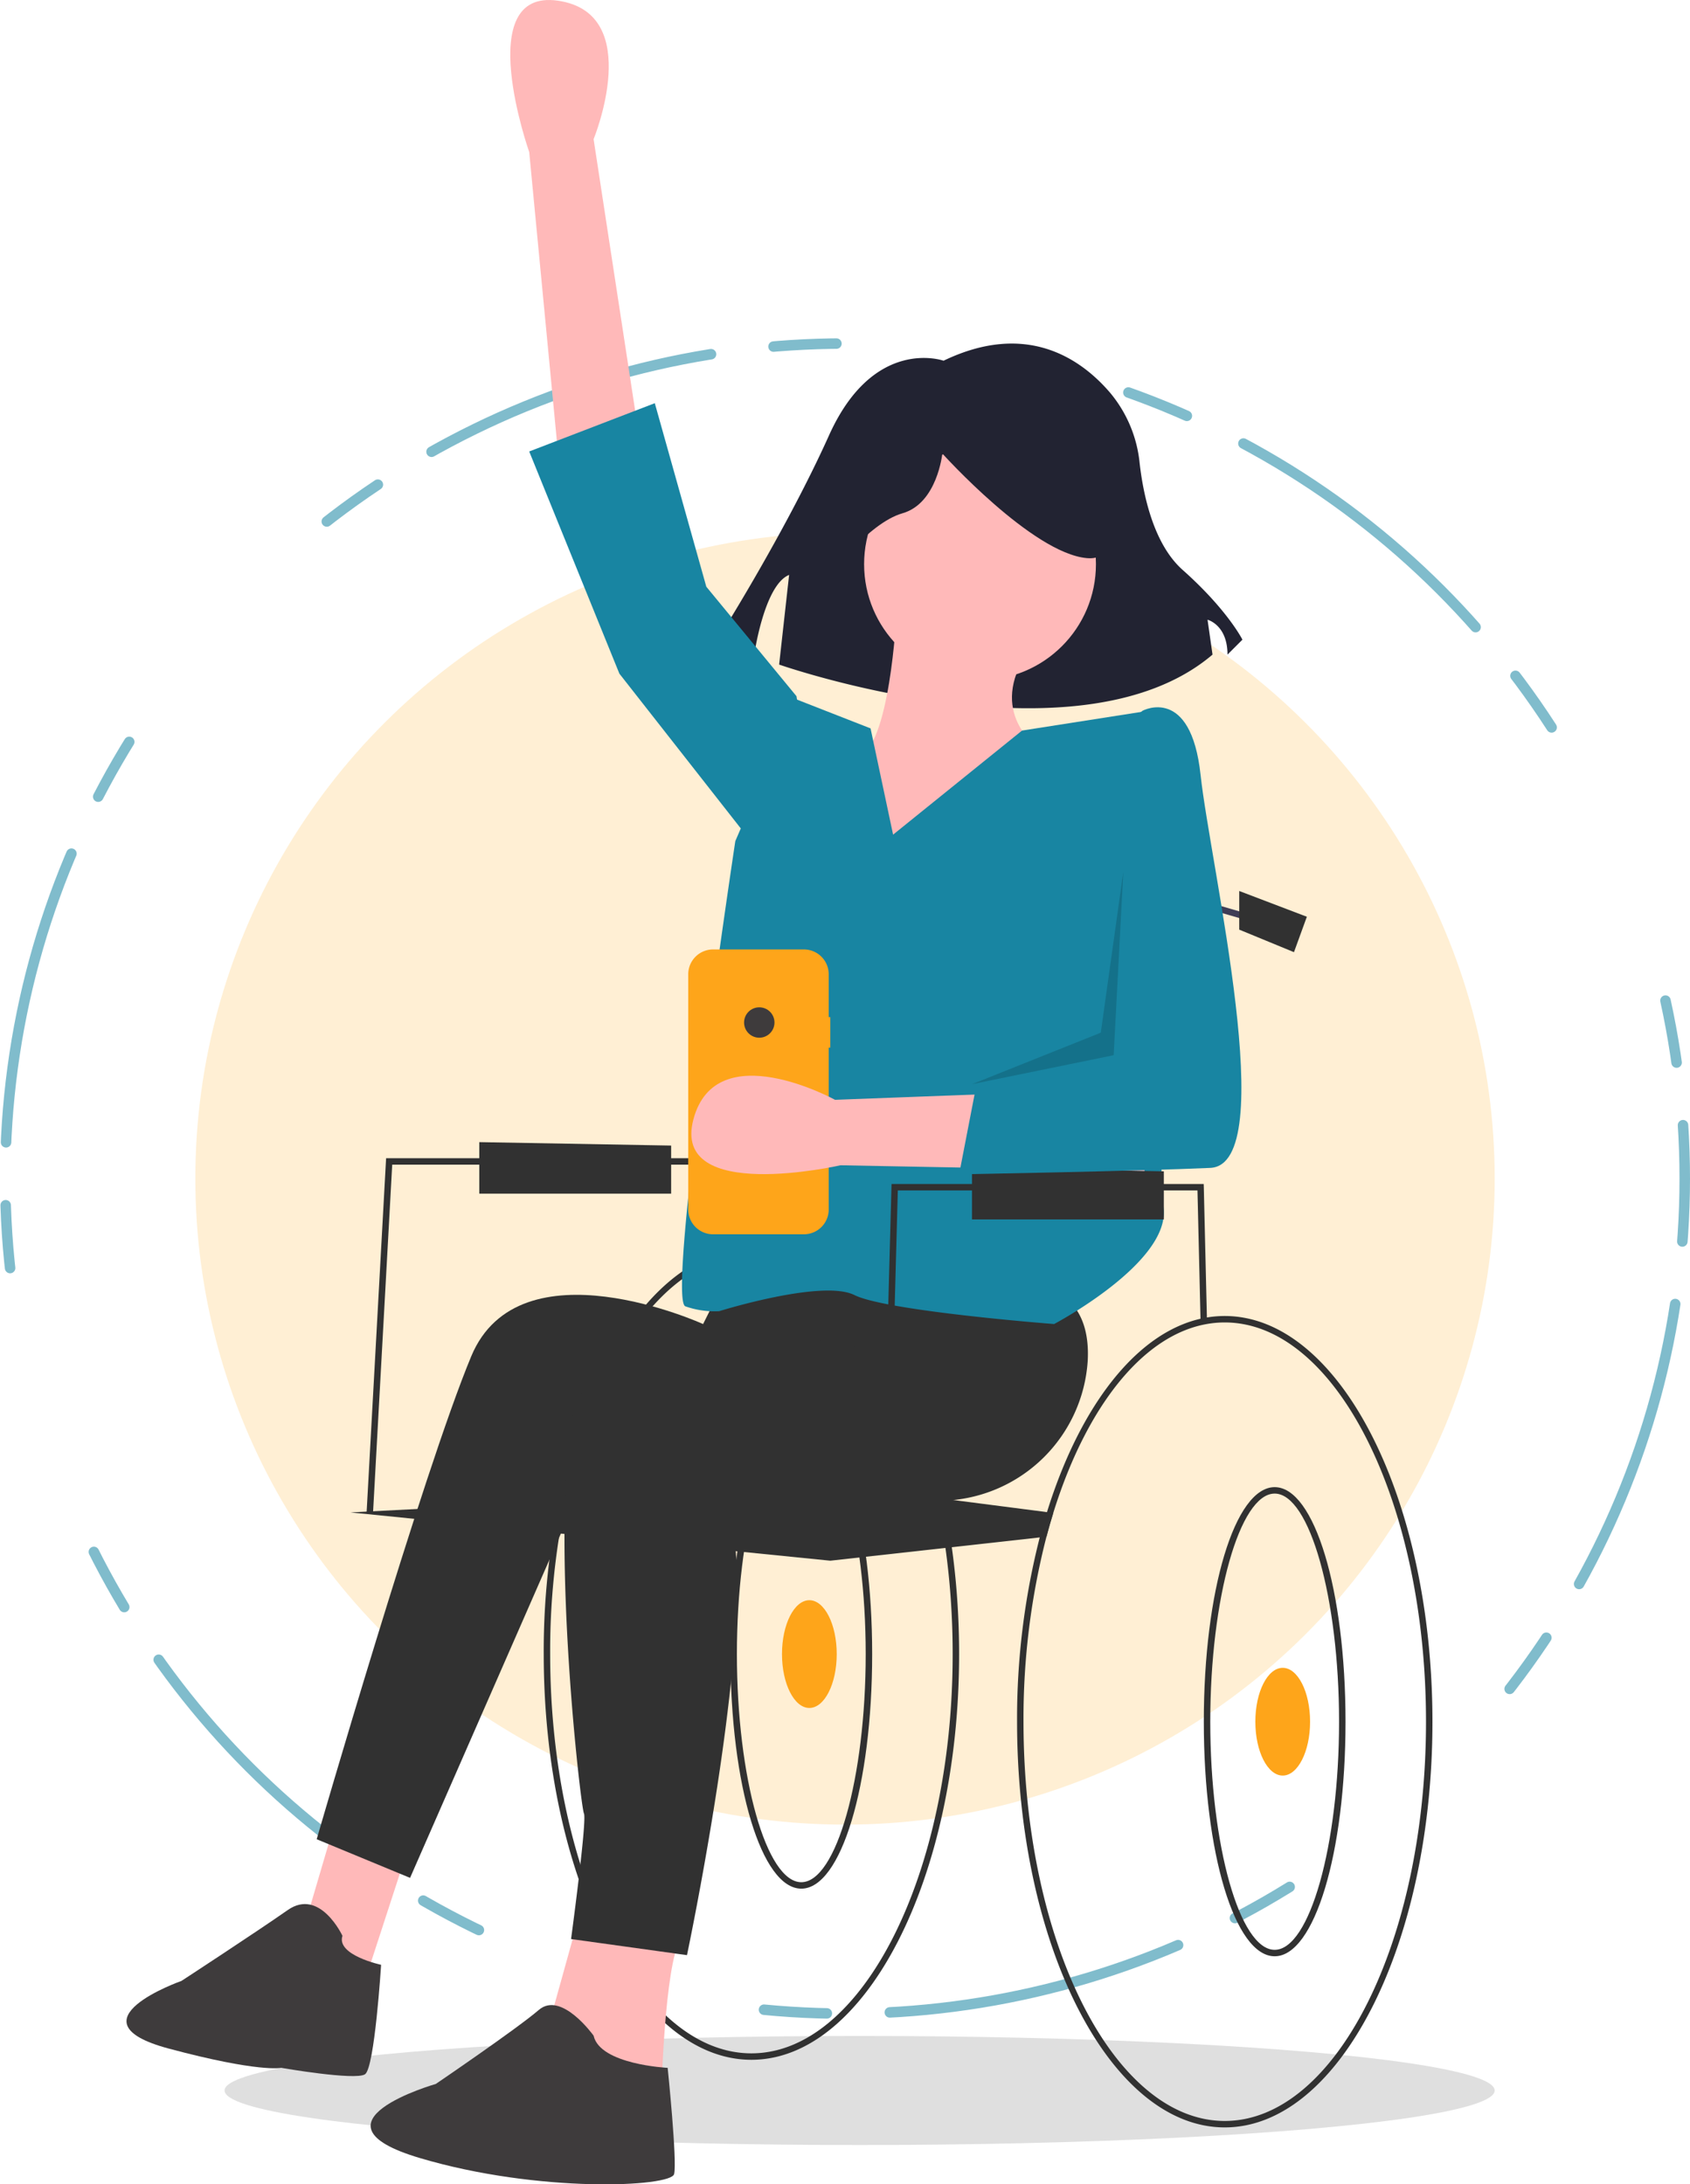
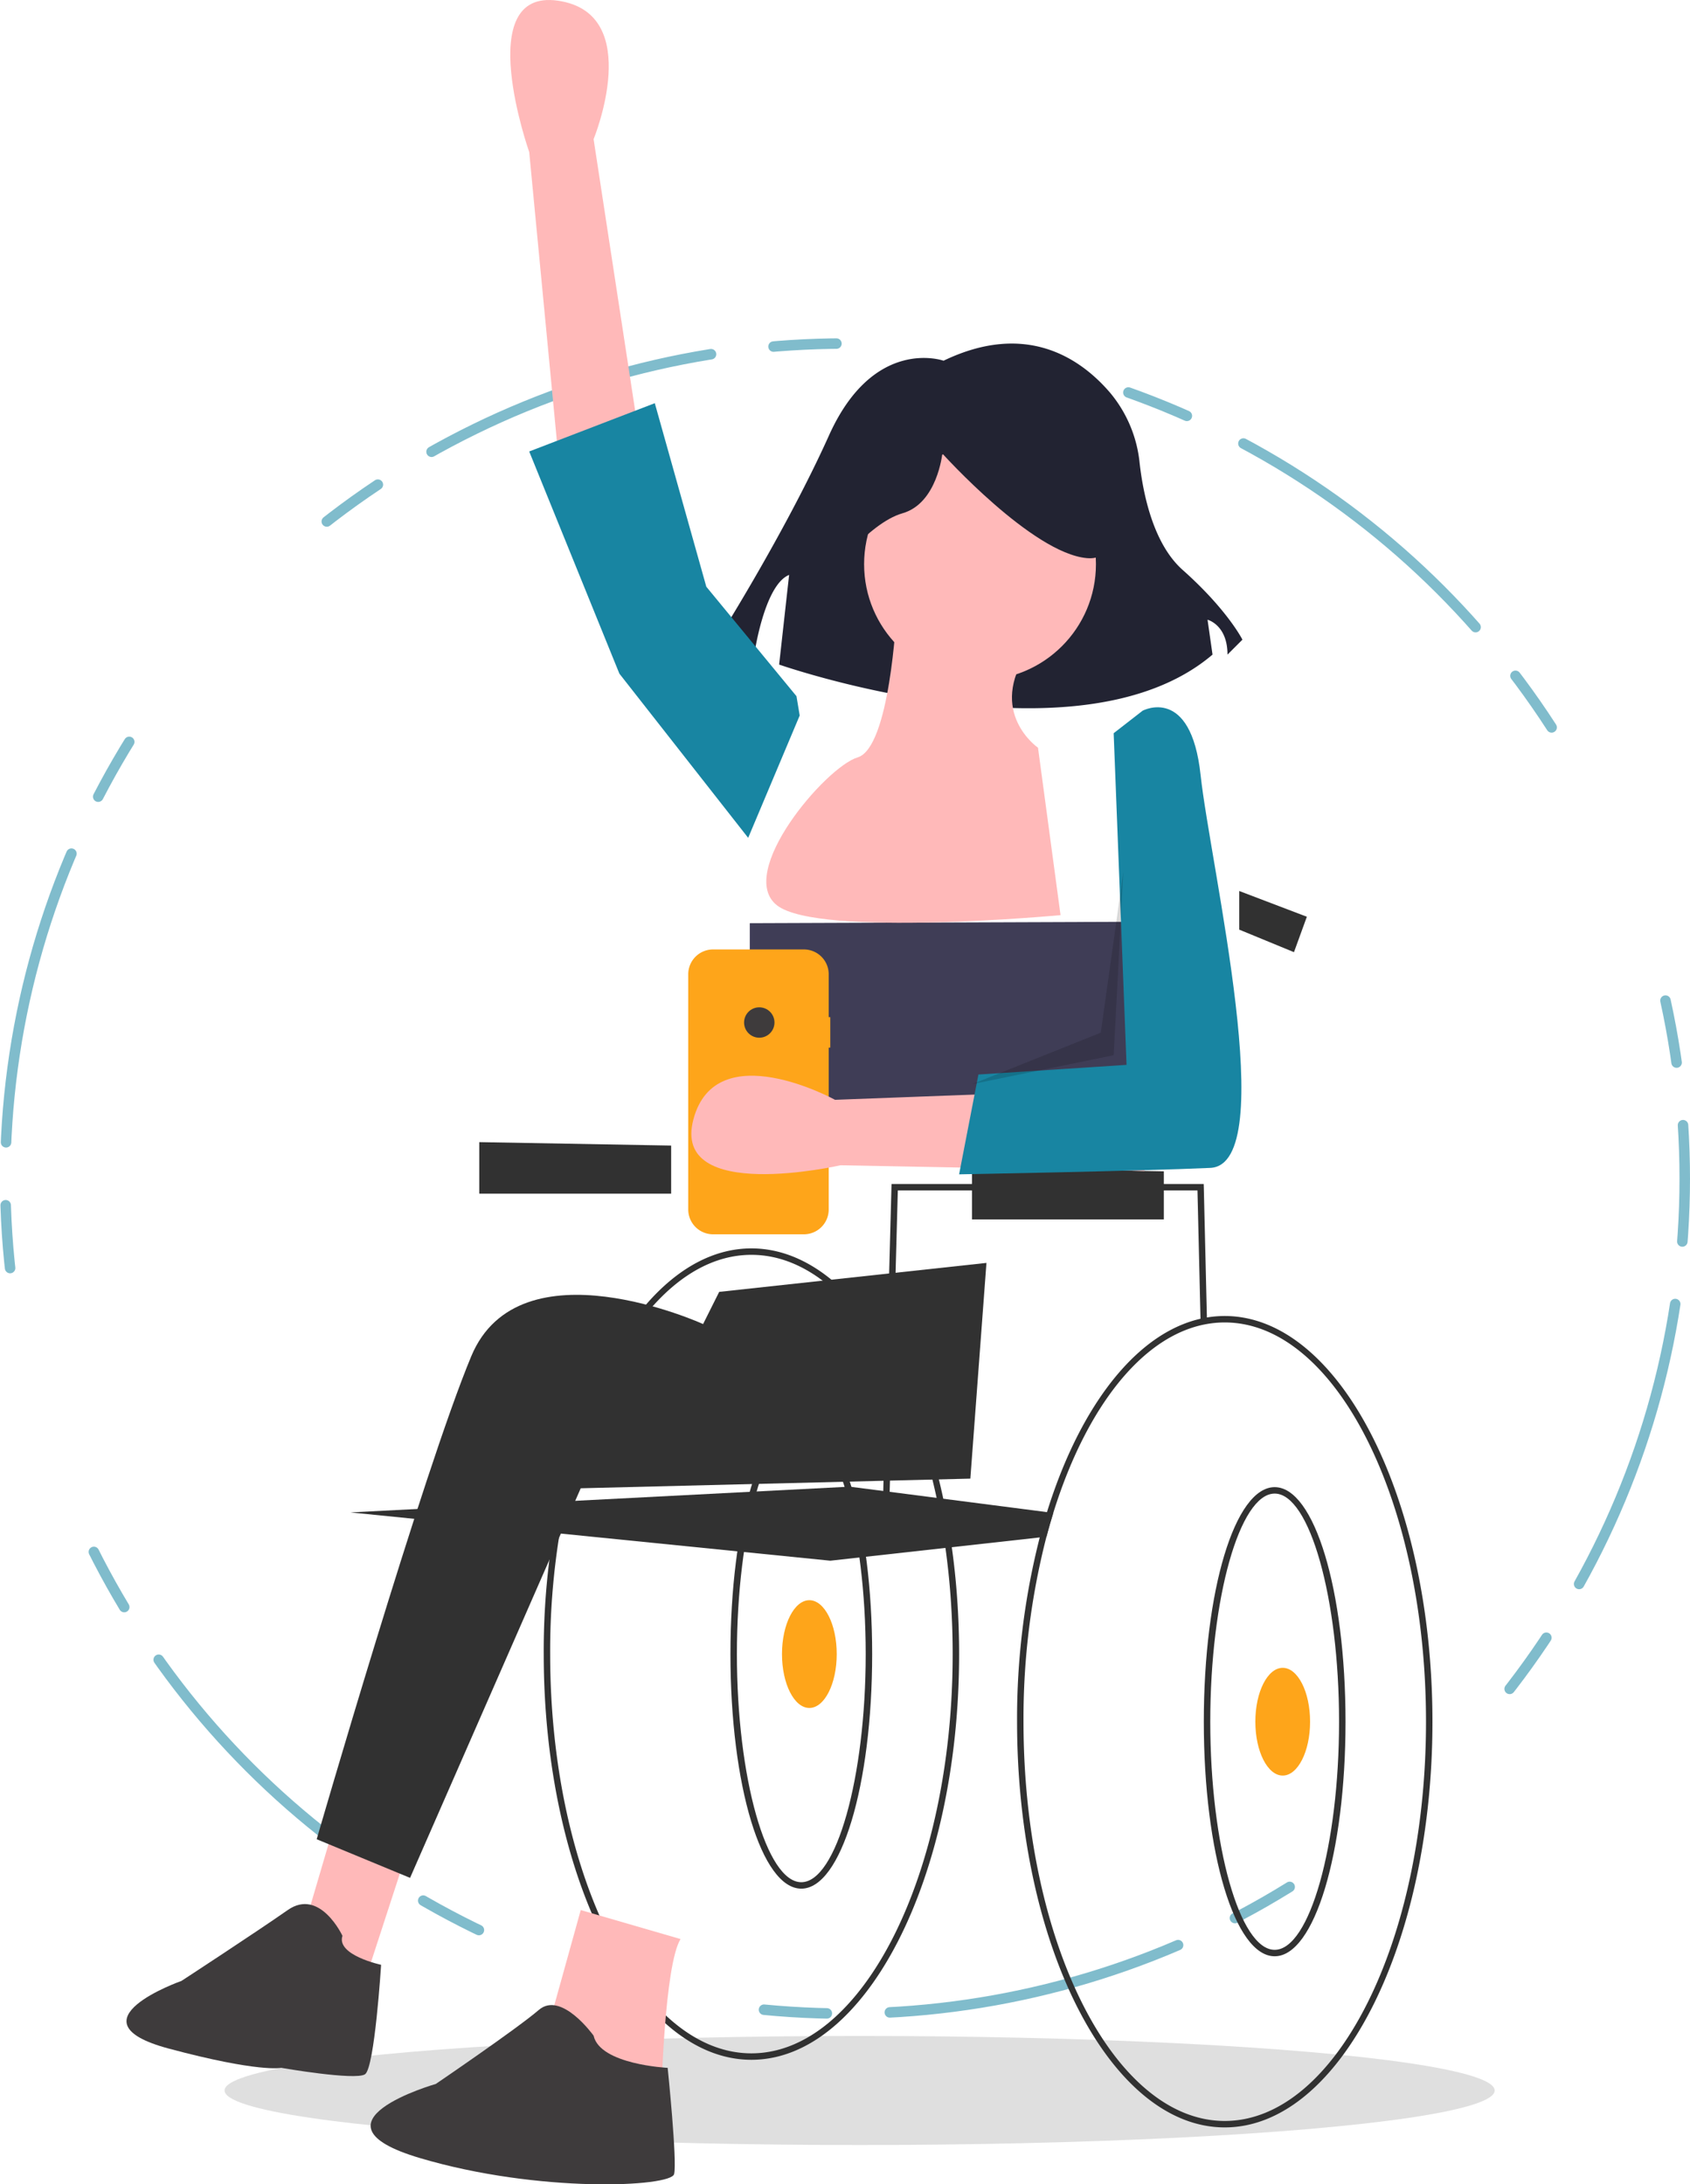
<svg xmlns="http://www.w3.org/2000/svg" width="321.98" height="416.191" viewBox="0 0 321.98 416.191">
  <g id="Ilustração_Login_pcd" transform="translate(23411.072 1197.251)">
    <g id="Grupo_9534" data-name="Grupo 9534" transform="translate(-23410.072 -1131.798)">
-       <ellipse id="Elipse_168" data-name="Elipse 168" cx="123.777" cy="123.092" rx="123.777" ry="123.092" transform="translate(36.216 36.016)" fill="#ffe2b0" opacity="0.55" style="mix-blend-mode: normal;isolation: isolate" />
      <ellipse id="Elipse_170" data-name="Elipse 170" cx="159.99" cy="159.104" rx="159.99" ry="159.104" transform="translate(0)" fill="none" stroke="#1885a2" stroke-linecap="round" stroke-width="2" stroke-dasharray="11.999 11.999 56.693" opacity="0.55" style="mix-blend-mode: normal;isolation: isolate" />
      <ellipse id="Elipse_135" data-name="Elipse 135" cx="120.991" cy="10.391" rx="120.991" ry="10.391" transform="translate(41.786 322.465)" fill="#646464" opacity="0.21" style="mix-blend-mode: normal;isolation: isolate" />
    </g>
    <g id="Grupo_18544" data-name="Grupo 18544" transform="translate(-23386.971 -1197.251)">
      <path id="Caminho_20530" data-name="Caminho 20530" d="M542.458,535.965c-14.349,0-26.932,14.987-33.871,37.367-.491,1.571-.951,3.184-1.38,4.822a139.675,139.675,0,0,0-4.319,35.11c0,42.625,17.748,77.3,39.57,77.3s39.57-34.674,39.57-77.3S564.279,535.965,542.458,535.965Zm0,153.371c-21.141,0-38.343-34.128-38.343-76.072a138.869,138.869,0,0,1,4.374-35.251q.607-2.31,1.3-4.527c6.754-21.76,18.871-36.294,32.668-36.294,21.141,0,38.343,34.128,38.343,76.072S563.6,689.336,542.458,689.336Z" transform="translate(-423.398 -298.103)" fill="#313131" />
      <path id="Caminho_20531" data-name="Caminho 20531" d="M574.386,678.5c-7.568,0-13.5-19.631-13.5-44.692s5.928-44.693,13.5-44.693,13.5,19.631,13.5,44.693S581.954,678.5,574.386,678.5Zm0-88.158c-6.651,0-12.27,19.9-12.27,43.466s5.619,43.465,12.27,43.465,12.27-19.9,12.27-43.465S581.036,590.341,574.386,590.341Z" transform="translate(-445.822 -318.646)" fill="#313131" />
      <ellipse id="Elipse_1412" data-name="Elipse 1412" cx="5.215" cy="10.265" rx="5.215" ry="10.265" transform="translate(124.883 304.895)" fill="#fea51a" />
      <path id="Caminho_20532" data-name="Caminho 20532" d="M513.821,362.733l84.047-.307v33.111l-84.047,3.391Z" transform="translate(-395.071 -186.833)" fill="#3f3d56" />
-       <path id="Caminho_20533" data-name="Caminho 20533" d="M396.047,503.443l-1.224-.067,3.713-67.45h76.039v1.227H399.7Z" transform="translate(-349.076 -215.242)" fill="#313131" />
      <path id="Caminho_20535" data-name="Caminho 20535" d="M576.782,614.971q-.69,2.218-1.3,4.527l-1.282.141-39.9,4.435-91.409-9.2,95.09-4.908,37.6,4.853Z" transform="translate(-400.211 -326.706)" fill="#313131" />
      <path id="Caminho_20536" data-name="Caminho 20536" d="M599.562,258.215s-13.287-4.745-21.829,14.236S555.9,312.312,555.9,312.312l7.593,1.9s1.9-13.287,6.643-15.185l-1.9,17.083s56.944,19.93,82.569-1.9l-.949-6.644s3.8.949,3.8,6.644l2.847-2.847s-2.847-5.695-11.389-13.287c-5.606-4.984-7.533-14.464-8.2-20.392a24.677,24.677,0,0,0-5.681-13.438C625.565,257.667,615.222,250.675,599.562,258.215Z" transform="translate(-443.895 -189.485)" fill="#222332" />
      <path id="Caminho_20537" data-name="Caminho 20537" d="M501.638,234.88l-5.521-57.667s-11.043-31.288,5.521-28.834,6.748,26.38,6.748,26.38l9.2,60.121Z" transform="translate(-419.393 -148.241)" fill="#ffb9b9" />
      <path id="Caminho_20538" data-name="Caminho 20538" d="M380.456,644.426l-6.135,20.859,11.656,9.816,8.589-26.38Z" transform="translate(-341.152 -295.831)" fill="#ffb9b9" />
      <path id="Caminho_20539" data-name="Caminho 20539" d="M510.524,741.465l-6.135,22.085,21.472,13.5s.613-25.153,3.681-30.061Z" transform="translate(-423.983 -377.532)" fill="#ffb9b9" />
      <path id="Caminho_20540" data-name="Caminho 20540" d="M509.074,545.987l-3.067,6.135s-34.969-15.95-44.171,6.135-29.447,92.022-29.447,92.022l17.791,7.362,32.514-74.231,74.231-1.841,3.068-41.1Z" transform="translate(-396.154 -299.842)" fill="#313131" />
-       <path id="Caminho_20541" data-name="Caminho 20541" d="M564.584,554.483s-50.306-10.429-53.987,14.724,1.841,73,2.454,74.231-2.454,23.926-2.454,23.926l22.085,3.067s14.11-66.87,7.975-84.047l41.508-2.568a28.509,28.509,0,0,0,26.858-26.537c.315-5.486-1.058-10.465-5.791-13.226-14.724-8.589-41.717-8.589-41.717-8.589Z" transform="translate(-425.898 -297.91)" fill="#313131" />
      <path id="Caminho_20542" data-name="Caminho 20542" d="M414.466,745.653s-4.294-9.2-10.429-4.908-20.245,13.5-20.245,13.5-21.827,7.686-2.454,12.883c17.232,4.623,21.472,3.681,21.472,3.681s14.11,2.454,15.951,1.227,3.067-20.859,3.067-20.859S413.239,749.334,414.466,745.653Z" transform="translate(-373.321 -376.813)" fill="#3e3b3c" />
      <path id="Caminho_20543" data-name="Caminho 20543" d="M491.626,776.8s-6.135-8.589-10.429-4.908S461.565,786,461.565,786s-25.766,7.362-3.067,14.11,47.852,5.521,48.465,3.068-1.227-20.245-1.227-20.245S492.853,782.317,491.626,776.8Z" transform="translate(-402.634 -388.937)" fill="#3e3b3c" />
      <circle id="Elipse_1413" data-name="Elipse 1413" cx="22.085" cy="22.085" r="22.085" transform="translate(140.529 85.411)" fill="#ffb9b9" />
      <path id="Caminho_20544" data-name="Caminho 20544" d="M596.782,339.465s-1.227,25.153-7.362,26.993-23.312,22.085-15.337,28.22,53.987,1.84,53.987,1.84l-4.294-31.9s-9.816-6.748-1.84-18.4Z" transform="translate(-450.116 -222.153)" fill="#ffb9b9" />
-       <path id="Caminho_20545" data-name="Caminho 20545" d="M586.05,391.231l-4.294-20.245-14.11-5.521-11.656,26.993s-13.19,87.421-9.509,88.648a16.589,16.589,0,0,0,6.442.92s19.632-6.135,25.766-3.068,38.036,5.521,38.036,5.521,22.085-11.656,20.858-22.085,0-68.71,0-68.71l-2.761-26.073L610.616,371.4Z" transform="translate(-439.998 -232.202)" fill="#1885a2" />
      <path id="Caminho_20546" data-name="Caminho 20546" d="M496.854,260.934l-.614-3.681-17.177-20.858-9.816-34.969-23.926,9.2,17.178,42.33,24.539,31.288Z" transform="translate(-368.596 -124.604)" fill="#1885a2" />
      <path id="Caminho_20547" data-name="Caminho 20547" d="M590.5,308.037s7.593-10.44,14.236-12.338,7.593-11.389,7.593-11.389,17.083,18.981,27.523,19.931.949-22.778.949-22.778l-18.982-4.745-18.032,1.9-14.236,9.491Z" transform="translate(-456.897 -197.9)" fill="#222332" />
      <path id="Caminho_20548" data-name="Caminho 20548" d="M615.556,470.327l-.594-25.174h-57.09l-1.825,67.5-1.227-.034,1.857-68.693h59.471l.02.593.613,25.766Z" transform="translate(-410.92 -218.334)" fill="#313131" />
-       <path id="Caminho_20549" data-name="Caminho 20549" d="M651.048,401.423h-1.227V354.595l19.8,5.749-.343,1.179-18.234-5.294Z" transform="translate(-447.641 -183.806)" fill="#3f3d56" />
      <path id="Caminho_20550" data-name="Caminho 20550" d="M689.458,556.965c-14.35,0-26.932,14.987-33.87,37.367-.491,1.571-.951,3.184-1.38,4.822a139.651,139.651,0,0,0-4.319,35.11c0,42.625,17.748,77.3,39.57,77.3s39.569-34.674,39.569-77.3S711.279,556.965,689.458,556.965Zm0,153.371c-21.141,0-38.343-34.128-38.343-76.071a138.876,138.876,0,0,1,4.374-35.251q.607-2.31,1.3-4.527c6.755-21.76,18.871-36.294,32.668-36.294,21.141,0,38.343,34.128,38.343,76.072S710.6,710.335,689.458,710.335Z" transform="translate(-480.218 -306.22)" fill="#313131" />
      <path id="Caminho_20551" data-name="Caminho 20551" d="M721.386,699.5c-7.569,0-13.5-19.631-13.5-44.692s5.928-44.693,13.5-44.693,13.5,19.632,13.5,44.693S728.954,699.5,721.386,699.5Zm0-88.158c-6.651,0-12.27,19.9-12.27,43.465s5.619,43.466,12.27,43.466,12.269-19.9,12.269-43.466S728.036,611.341,721.386,611.341Z" transform="translate(-502.637 -326.763)" fill="#313131" />
      <ellipse id="Elipse_1414" data-name="Elipse 1414" cx="5.215" cy="10.265" rx="5.215" ry="10.265" transform="translate(215.068 317.778)" fill="#fea51a" />
      <path id="Caminho_20552" data-name="Caminho 20552" d="M665.821,352.926l12.883,4.908-2.454,6.748-10.429-4.295Z" transform="translate(-453.823 -183.161)" fill="#313131" />
      <path id="Caminho_20553" data-name="Caminho 20553" d="M582.821,438.926v9.816h36.552v-9.163Z" transform="translate(-421.739 -216.402)" fill="#313131" />
      <path id="Caminho_20554" data-name="Caminho 20554" d="M429.821,430.926v9.816h36.552v-9.164Z" transform="translate(-362.606 -213.31)" fill="#313131" />
      <path id="Caminho_20557" data-name="Caminho 20557" d="M574.839,456.016h-.3v-8.169a4.728,4.728,0,0,0-4.728-4.728H552.505a4.728,4.728,0,0,0-4.728,4.728v44.817a4.728,4.728,0,0,0,4.728,4.728h17.307a4.728,4.728,0,0,0,4.728-4.728V461.831h.3Z" transform="translate(-440.754 -262.217)" fill="#fea51a" />
      <circle id="Elipse_1415" data-name="Elipse 1415" cx="2.896" cy="2.896" r="2.896" transform="translate(117.661 191.928)" fill="#3e3b3c" />
      <path id="Caminho_20558" data-name="Caminho 20558" d="M635.073,500.491,577.153,499.4s-32.343,7.4-28.016-8.773,26.977-3.7,26.977-3.7l60.778-2.288Z" transform="translate(-441.124 -277.375)" fill="#ffb9b9" />
      <path id="Caminho_20559" data-name="Caminho 20559" d="M661.336,372.85l5.522-4.294s9.2-4.908,11.042,12.27,15.337,74.231,1.841,74.845-47.852,1.227-47.852,1.227l3.681-19.018,28.22-1.84Z" transform="translate(-473.261 -233.146)" fill="#1885a2" />
      <path id="Caminho_20560" data-name="Caminho 20560" d="M611.655,346.926l-1.84,34.969-26.993,5.521L607.36,377.6Z" transform="translate(-421.739 -180.842)" opacity="0.15" />
    </g>
  </g>
</svg>